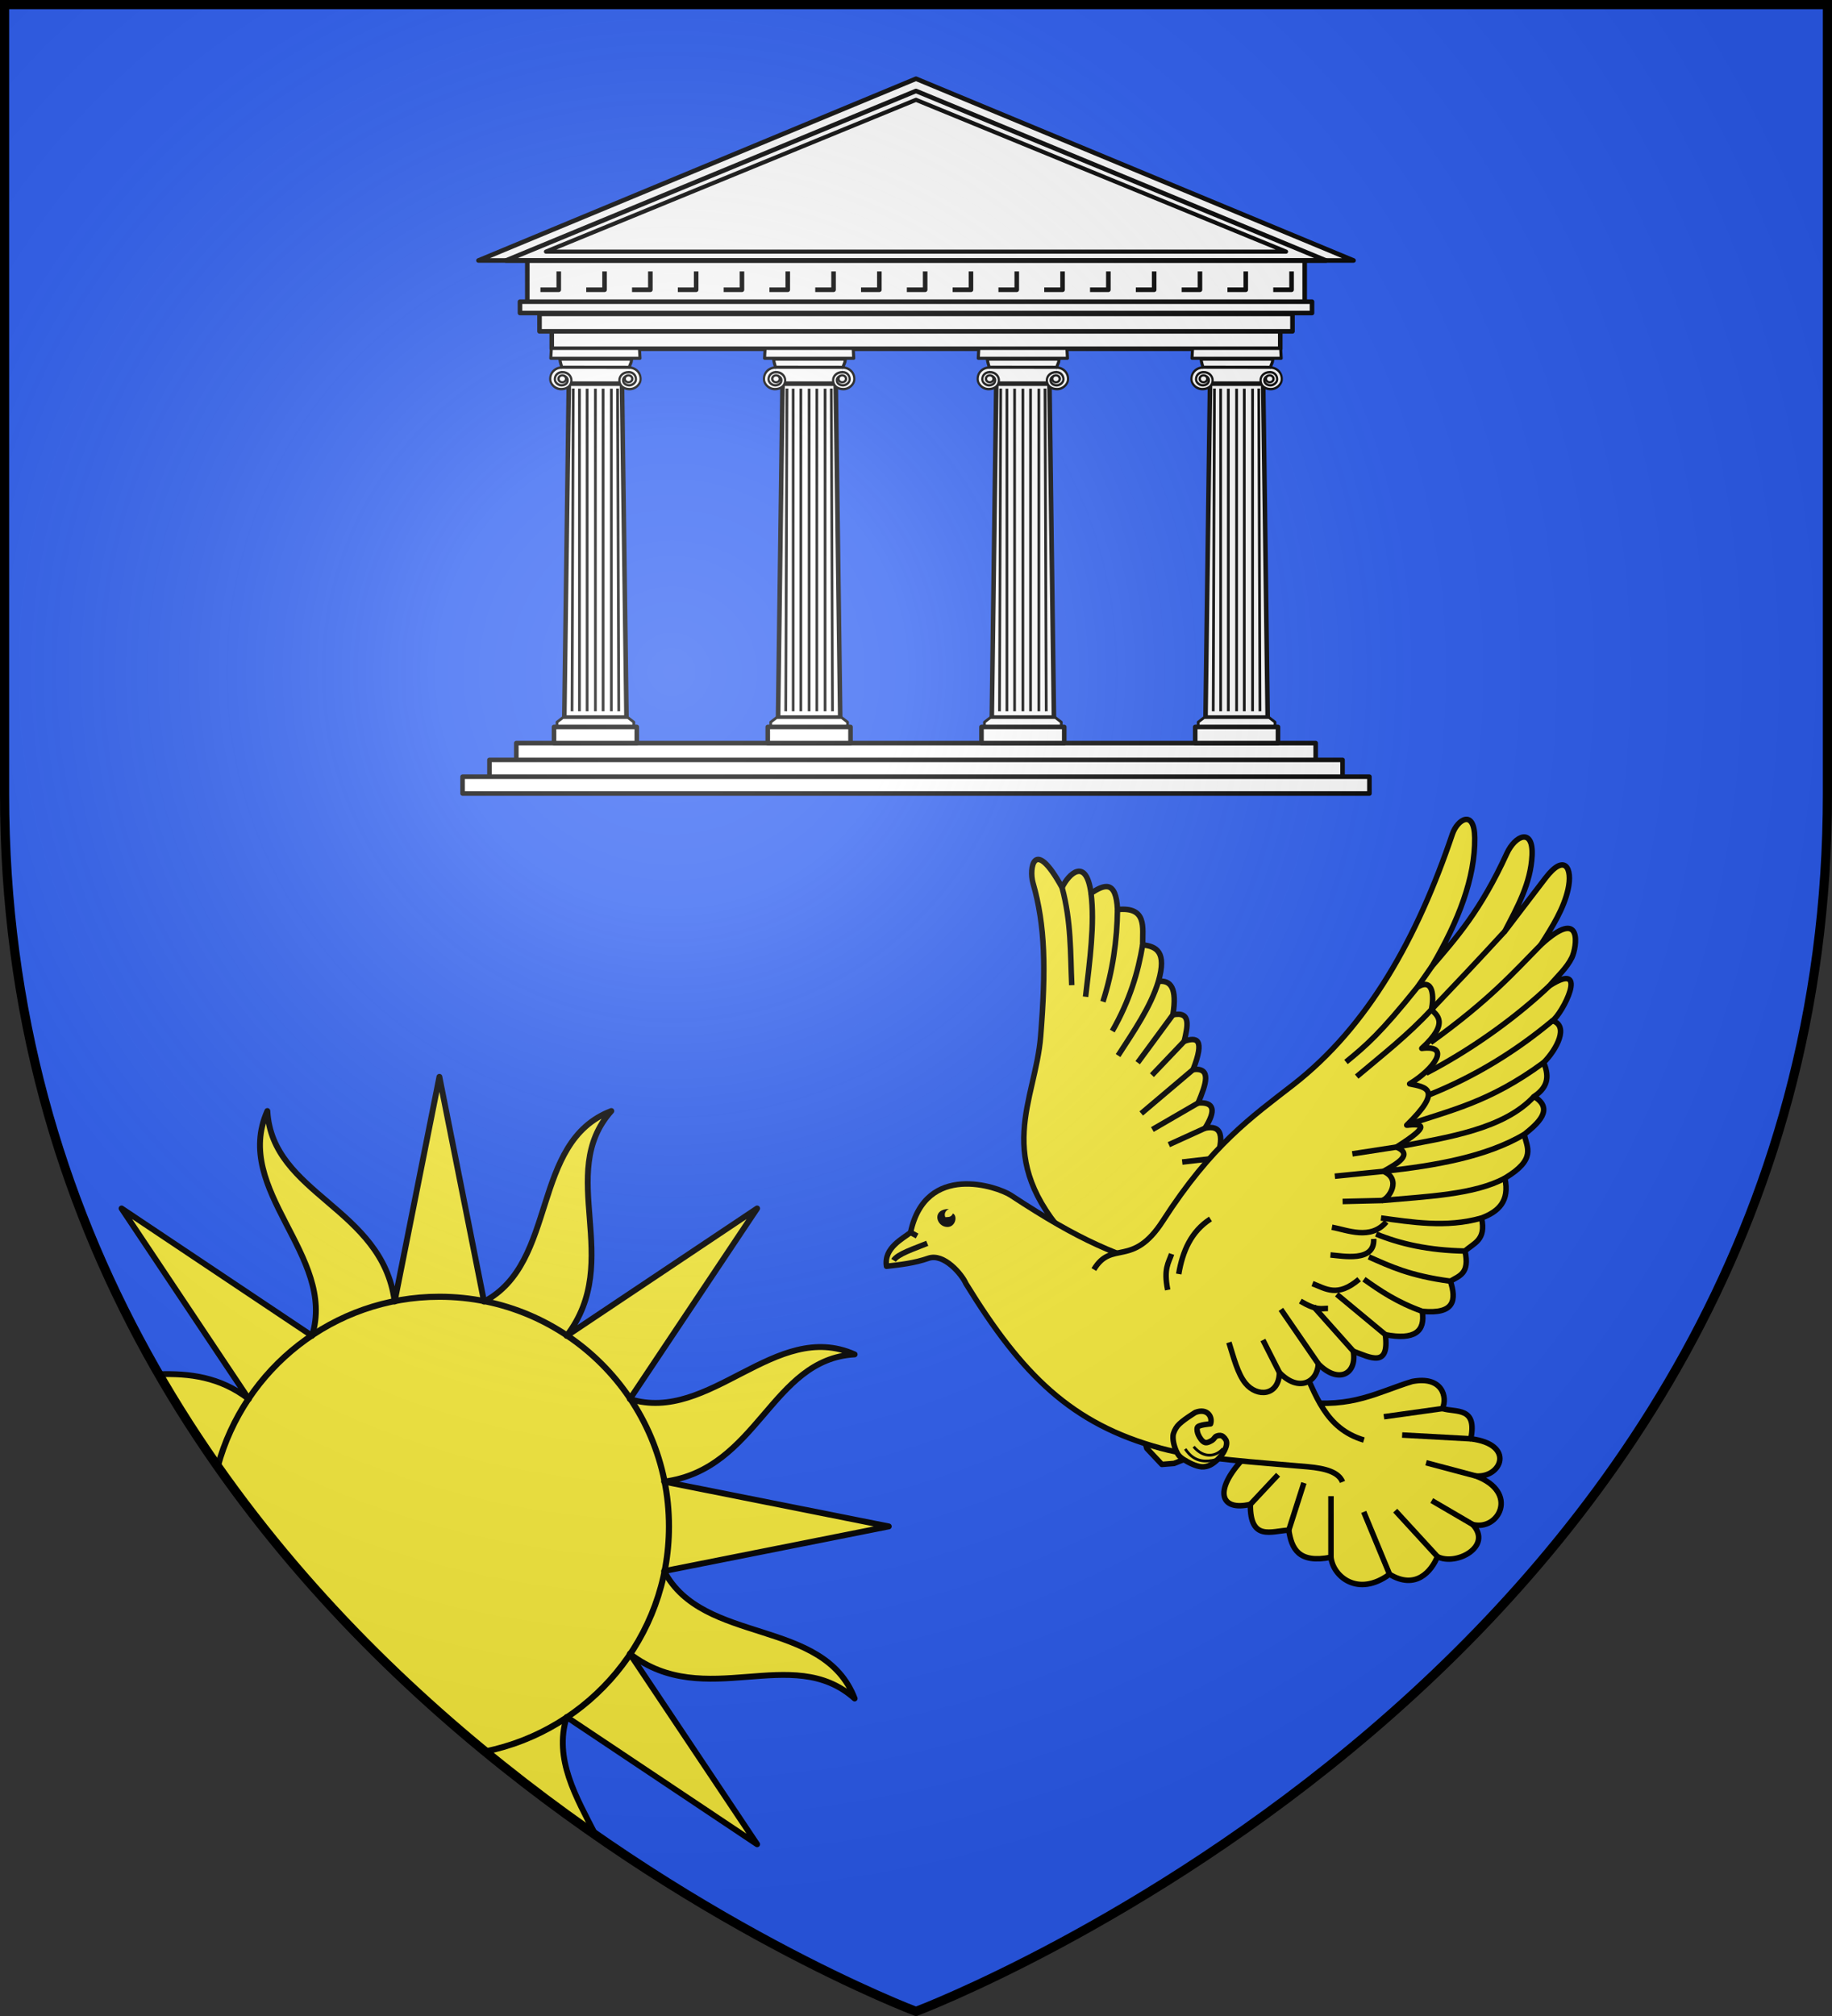
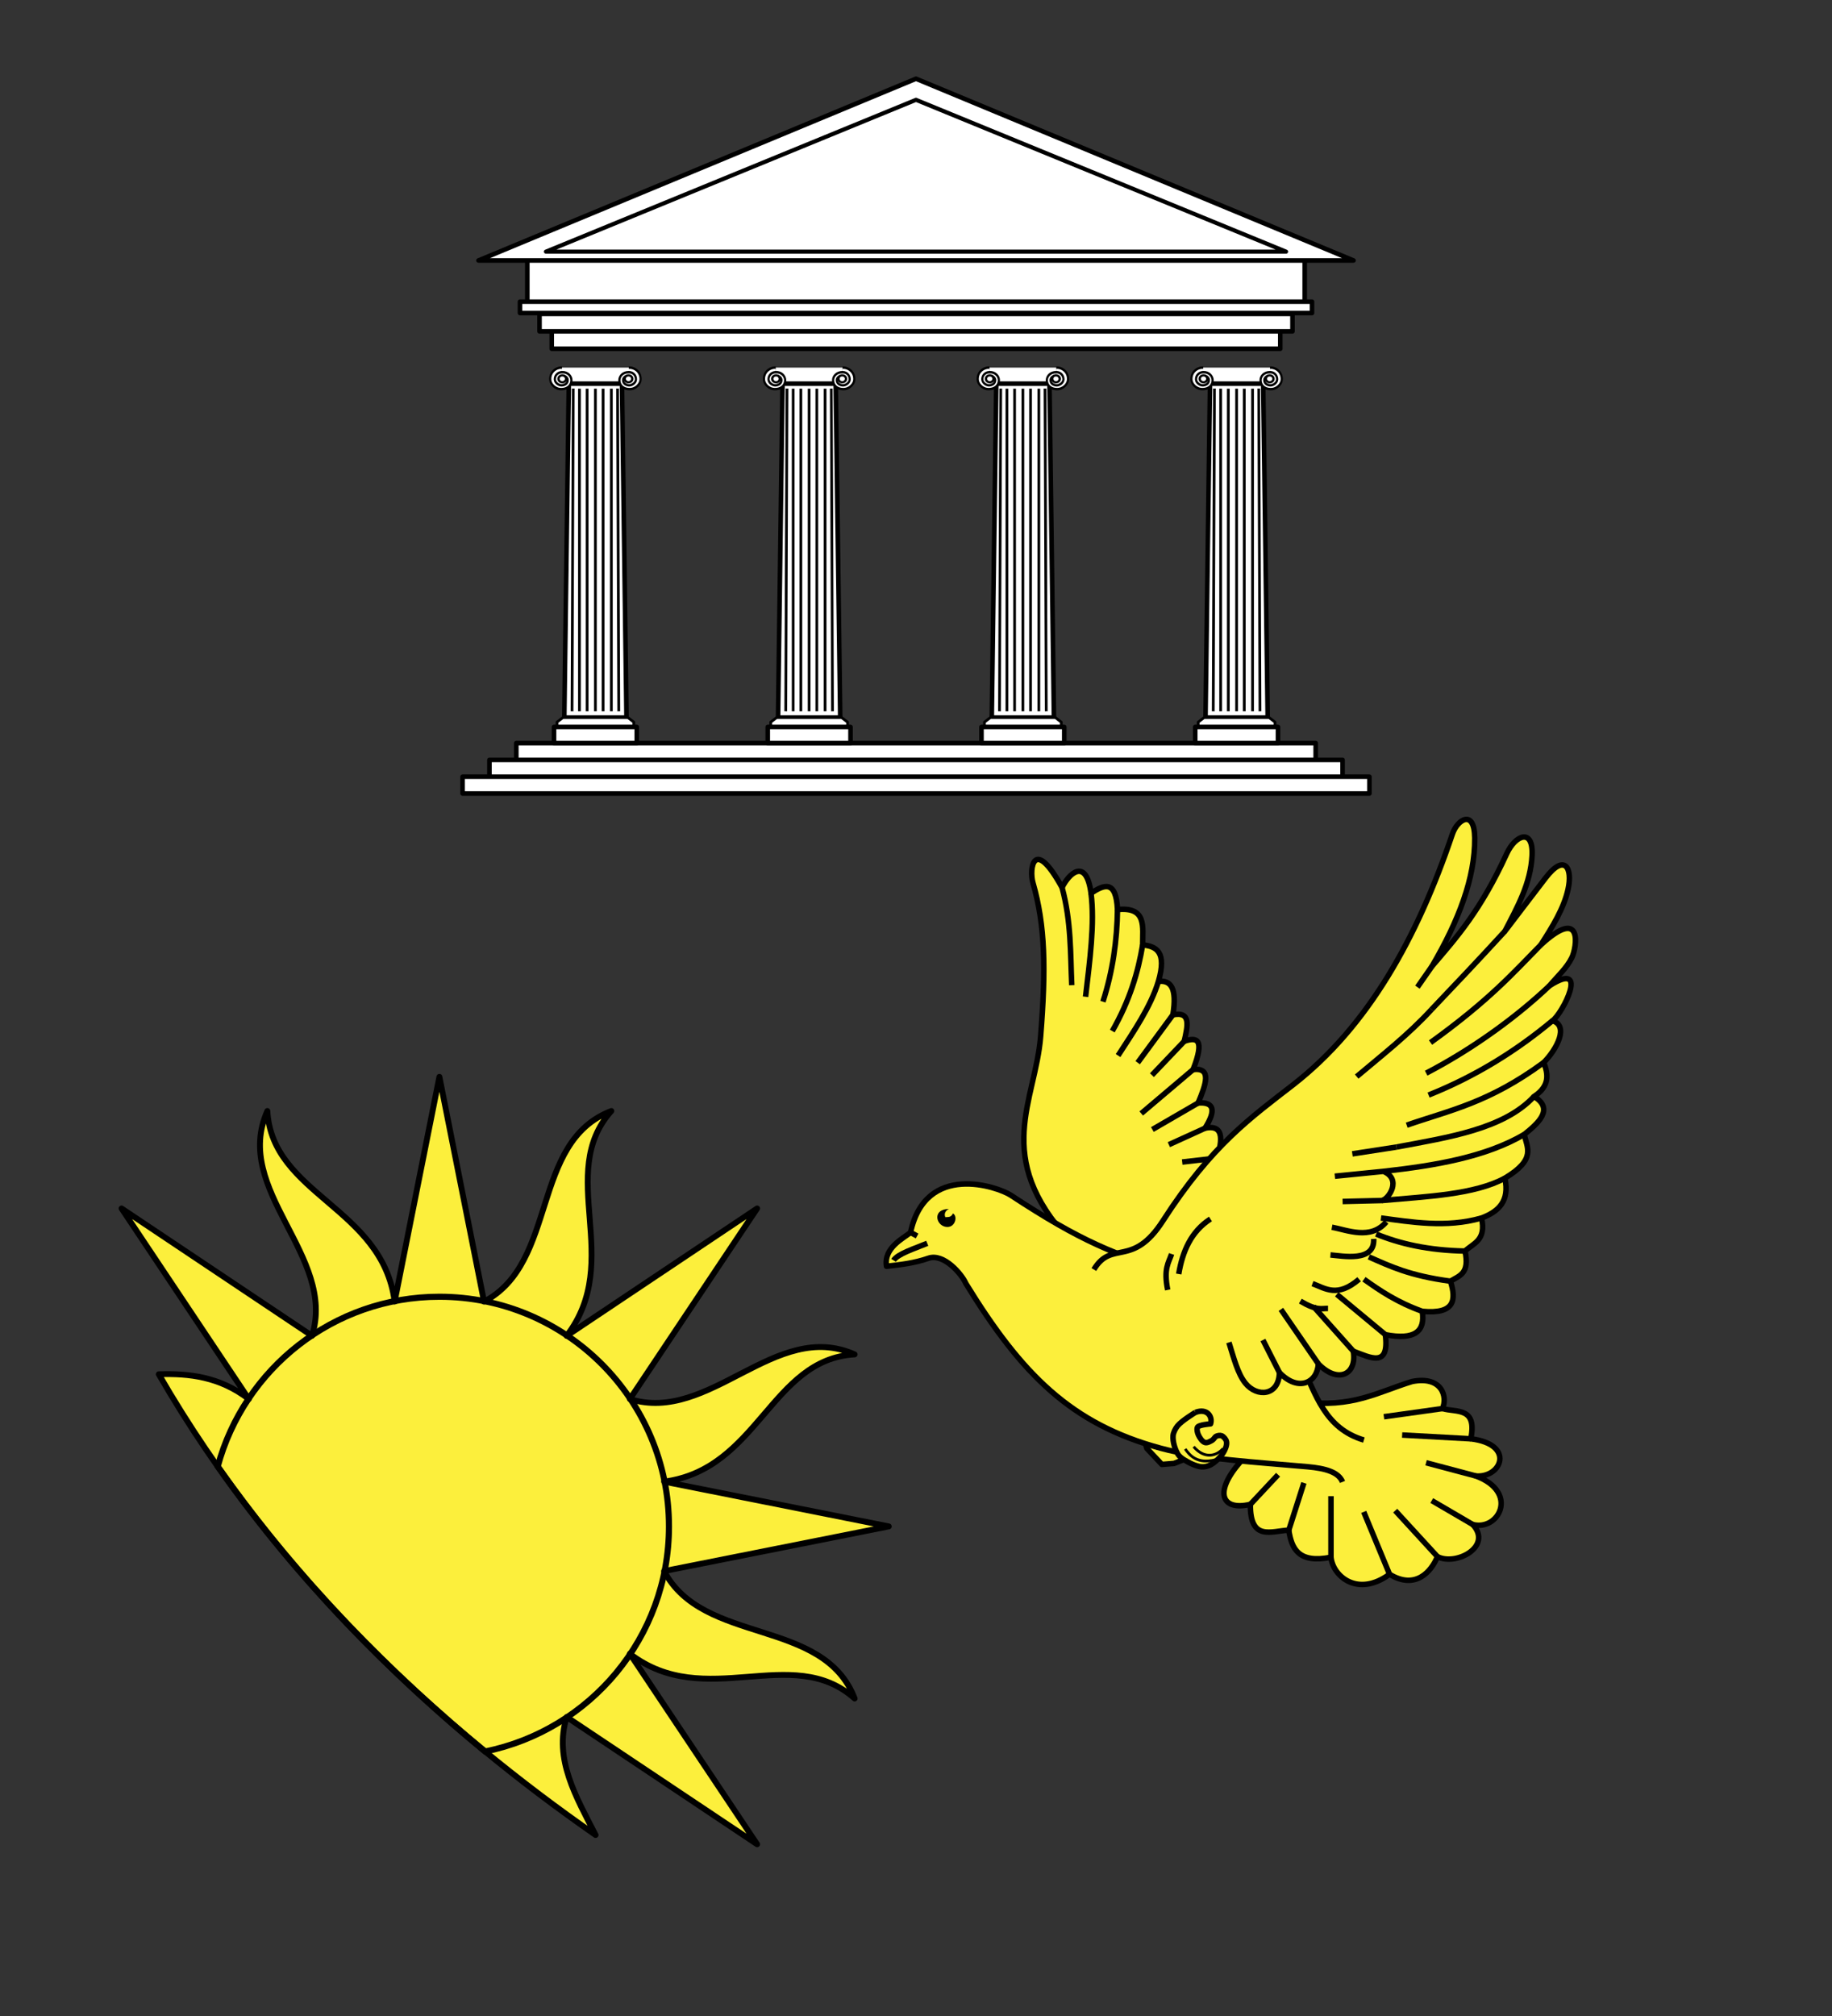
<svg xmlns="http://www.w3.org/2000/svg" xmlns:xlink="http://www.w3.org/1999/xlink" width="600" height="660" version="1.0">
  <rect width="100%" height="100%" fill="#333333" stroke="none" />
  <defs>
    <radialGradient id="s" cx="-80" cy="-80" r="405" gradientUnits="userSpaceOnUse">
      <stop offset="0" style="stop-color:#fff;stop-opacity:.31" />
      <stop offset=".19" style="stop-color:#fff;stop-opacity:.25" />
      <stop offset=".6" style="stop-color:#6b6b6b;stop-opacity:.125" />
      <stop offset="1" style="stop-color:#000;stop-opacity:.125" />
    </radialGradient>
-     <path id="a" d="M-298.5-298.5h597V-40C298.5 246.31 0 358.5 0 358.5S-298.5 246.31-298.5-40v-258.5z" />
  </defs>
  <g transform="translate(300 300)">
    <use xlink:href="#a" width="600" height="660" style="fill:#2b5df2" />
  </g>
  <g transform="translate(300 300)">
    <path d="M-127.3-201.223h254.6v-13.5h-254.6v13.5zM-129.7-201.223h259.4v3.7h-259.4v-3.7zM-119.3-191.523h238.6v5.7h-238.6v-5.7zM-130.9-56.723h261.8v5.5h-261.8v-5.5zM-139.7-51.223h279.4v5.5h-279.4v-5.5zM-148.5-45.723h297v5.5h-297v-5.5zM-123.3-197.223h246.6v5.7h-246.6v-5.7zM-143.3-214.723h286.6L0-274.223l-143.3 59.5z" style="fill:#fff;fill-opacity:1;fill-rule:nonzero;stroke:#000;stroke-width:1.5;stroke-linecap:butt;stroke-linejoin:round;stroke-miterlimit:4;stroke-dashoffset:0;stroke-opacity:1" />
-     <path d="m0-270.219-134.281 55.5H134.28L0-270.219z" style="fill:none;fill-opacity:1;fill-rule:nonzero;stroke:#000;stroke-width:1.5;stroke-linecap:butt;stroke-linejoin:round;stroke-miterlimit:4;stroke-dashoffset:0;stroke-opacity:1" />
    <path d="m0-267.318-121.189 49.699H121.19L0-267.32z" style="fill:none;fill-opacity:1;fill-rule:nonzero;stroke:#000;stroke-width:1.354;stroke-linecap:butt;stroke-linejoin:round;stroke-miterlimit:4;stroke-dashoffset:0;stroke-opacity:1" />
-     <path id="b" d="M3-211.135v6h-6" style="fill:none;fill-opacity:1;fill-rule:nonzero;stroke:#000;stroke-width:1.5;stroke-linecap:butt;stroke-linejoin:round;stroke-miterlimit:4;stroke-dashoffset:0;stroke-opacity:1" />
    <use xlink:href="#b" id="c" width="600" height="660" x="0" y="0" transform="translate(15)" />
    <use xlink:href="#c" id="d" width="600" height="660" x="0" y="0" transform="translate(15)" />
    <use xlink:href="#d" id="e" width="600" height="660" x="0" y="0" transform="translate(15)" />
    <use xlink:href="#e" id="f" width="600" height="660" x="0" y="0" transform="translate(15)" />
    <use xlink:href="#f" id="g" width="600" height="660" x="0" y="0" transform="translate(15)" />
    <use xlink:href="#g" id="h" width="600" height="660" x="0" y="0" transform="translate(15)" />
    <use xlink:href="#h" id="i" width="600" height="660" x="0" y="0" transform="translate(15)" />
    <use xlink:href="#i" width="600" height="660" transform="translate(15)" />
    <use xlink:href="#b" id="j" width="600" height="660" x="0" y="0" transform="translate(-15)" />
    <use xlink:href="#j" id="k" width="600" height="660" x="0" y="0" transform="translate(-15)" />
    <use xlink:href="#k" id="l" width="600" height="660" x="0" y="0" transform="translate(-15)" />
    <use xlink:href="#l" id="m" width="600" height="660" x="0" y="0" transform="translate(-15)" />
    <use xlink:href="#m" id="n" width="600" height="660" x="0" y="0" transform="translate(-15)" />
    <use xlink:href="#n" id="o" width="600" height="660" x="0" y="0" transform="translate(-15)" />
    <use xlink:href="#o" id="p" width="600" height="660" x="0" y="0" transform="translate(-15)" />
    <use xlink:href="#p" width="600" height="660" transform="translate(-15)" />
    <g id="q">
      <path d="M-374.75-185.656v1.344l2 4.093h17.906l2-4.094v-1.343h-21.906z" style="fill:#fff;fill-opacity:1;fill-rule:nonzero;stroke:none;stroke-width:1;stroke-linecap:butt;stroke-linejoin:round;stroke-miterlimit:4;stroke-dashoffset:0;stroke-opacity:1" transform="translate(328.8 6)" />
      <path d="m-372.512-180.4-1.468 109.32h20.36l-1.468-109.32h-17.424z" style="fill:#fff;fill-opacity:1;fill-rule:nonzero;stroke:#000;stroke-width:1.5;stroke-linecap:butt;stroke-linejoin:round;stroke-miterlimit:4;stroke-dashoffset:0;stroke-opacity:1" transform="translate(328.8 6)" />
      <path d="M-361.283-178.75v105.62M-358.573-178.75v105.62M-356.543-178.806l.4 105.677" style="fill:none;fill-opacity:1;fill-rule:nonzero;stroke:#000;stroke-width:.892;stroke-linecap:butt;stroke-linejoin:round;stroke-miterlimit:4;stroke-dasharray:none;stroke-dashoffset:0;stroke-opacity:1" transform="translate(328.8 6)" />
      <path d="m-374.448-71.08-1.936 1.49v1.465h25.168v-1.464l-1.936-1.49h-21.296z" style="fill:#fff;fill-opacity:1;fill-rule:nonzero;stroke:#000;stroke-width:.892;stroke-linecap:butt;stroke-linejoin:round;stroke-miterlimit:4;stroke-dashoffset:0;stroke-opacity:1" transform="translate(328.8 6)" />
      <path d="M-377.352-68.014v5.288h27.104v-5.288h-27.104z" style="fill:#fff;fill-opacity:1;fill-rule:nonzero;stroke:#000;stroke-width:1.5;stroke-linecap:butt;stroke-linejoin:round;stroke-miterlimit:4;stroke-dashoffset:0;stroke-opacity:1" transform="translate(328.8 6)" />
      <path d="M-366.51-178.75v105.62M-369.027-178.75v105.62M-371.057-178.806l-.4 105.677" style="fill:none;fill-opacity:1;fill-rule:nonzero;stroke:#000;stroke-width:.892;stroke-linecap:butt;stroke-linejoin:round;stroke-miterlimit:4;stroke-dasharray:none;stroke-dashoffset:0;stroke-opacity:1" transform="translate(328.8 6)" />
      <path d="M-363.8-178.756v105.621" style="fill:#fcef3c;fill-opacity:1;fill-rule:nonzero;stroke:#000;stroke-width:.892;stroke-linecap:butt;stroke-linejoin:round;stroke-miterlimit:4;stroke-dasharray:none;stroke-dashoffset:0;stroke-opacity:1" transform="translate(328.8 6)" />
      <path d="M-352.848-185.328c2-.084 4.093 1.422 3.817 3.76-.133 1.125-1.563 2.688-3.664 2.637-2.408-.057-3.281-1.497-3.257-2.676.024-1.179 1.107-2.376 3.104-2.372 1.593.003 2.39 1.16 2.331 2.204-.056 1.001-1.275 1.701-2.127 1.72-.833.019-2.108-.405-2.087-1.556.016-.838 1.03-1.357 1.832-1.296" style="fill:#fff;fill-opacity:1;fill-rule:nonzero;stroke:#000;stroke-width:.715;stroke-linecap:butt;stroke-linejoin:round;stroke-miterlimit:4;stroke-dasharray:none;stroke-dashoffset:0;stroke-opacity:1" transform="matrix(1 0 0 1.1 328.8 24.213)" />
      <path d="M-311.363 305.208a6.176 5.912 0 1 1-12.352 0 6.176 5.912 0 1 1 12.352 0z" style="fill:#fff;fill-opacity:1;fill-rule:nonzero;stroke:#000;stroke-width:3.825;stroke-linecap:butt;stroke-linejoin:round;stroke-miterlimit:4;stroke-dasharray:none;stroke-dashoffset:0;stroke-opacity:1" transform="matrix(.201 0 0 .191 39.665 -234.28)" />
      <path d="M-374.753-185.328c-2-.084-4.092 1.422-3.816 3.76.133 1.125 1.562 2.688 3.664 2.637 2.407-.057 3.28-1.497 3.257-2.676-.025-1.179-1.16-2.447-3.105-2.372-1.591.06-2.39 1.16-2.33 2.204.056 1.001 1.274 1.701 2.127 1.72.833.019 2.107-.405 2.086-1.556-.015-.838-1.028-1.357-1.832-1.296" style="fill:#fff;fill-opacity:1;fill-rule:nonzero;stroke:#000;stroke-width:.715;stroke-linecap:butt;stroke-linejoin:round;stroke-miterlimit:4;stroke-dasharray:none;stroke-dashoffset:0;stroke-opacity:1" transform="matrix(1 0 0 1.1 328.8 24.213)" />
      <path d="M-311.363 305.208a6.176 5.912 0 1 1-12.352 0 6.176 5.912 0 1 1 12.352 0z" style="fill:#fff;fill-opacity:1;fill-rule:nonzero;stroke:#000;stroke-width:3.825;stroke-linecap:butt;stroke-linejoin:round;stroke-miterlimit:4;stroke-dasharray:none;stroke-dashoffset:0;stroke-opacity:1" transform="matrix(-.201 0 0 .191 -109.665 -234.28)" />
-       <path d="m-375.452-188.426.182 1.002.445 1.651 22.081.026.652-1.677.182-1.002h-23.542zM-378.411-188.711l.181-3.212h28.859l.181 3.212h-29.221z" style="fill:#fff;fill-opacity:1;fill-rule:nonzero;stroke:#000;stroke-width:1;stroke-linecap:butt;stroke-linejoin:round;stroke-miterlimit:4;stroke-dashoffset:0;stroke-opacity:1" transform="translate(328.8 6)" />
    </g>
    <use xlink:href="#q" id="r" width="600" height="660" x="0" y="0" transform="translate(70)" />
    <use xlink:href="#q" width="600" height="660" transform="translate(-70)" />
    <use xlink:href="#r" width="600" height="660" transform="translate(70)" />
    <path d="m-192.876 256.04 1.415 4.773 5.48 5.834 4.42-.354 8.84-3.536M-219.555 185.139c-28.268-30.439-12.427-50.566-10.542-74.255 1.954-24.548 1.69-40.173-2.806-55.813-1.419-4.936.175-17.209 10.598 1.727 2.465-5.086 8.776-11.133 10.542 2.062 4.756-3.118 9.123-4.956 9.626 5.959 10.834-1.107 9.094 6.491 9.167 12.834 4.984.548 8.854 2.503 5.73 13.292 4.436-.544 6.868 2.347 5.27 12.147 6.798-1.358 5.313 4.26 4.126 9.626 4.568-1.56 7.621-.956 3.209 10.313 6.892-.868 4.703 5.373 1.833 12.146 5.888-.455 6.573 2.709 2.521 9.167 5.81-1.248 7.559 2.45 3.438 13.293l-13.293 49.274" style="opacity:1;fill:#fcef3c;fill-opacity:1;fill-rule:nonzero;stroke:#000;stroke-width:2;stroke-linecap:butt;stroke-linejoin:round;stroke-miterlimit:4;stroke-dasharray:none;stroke-dashoffset:0;stroke-opacity:1" transform="matrix(.9 0 0 .9 247.91 -60.56)" />
    <path d="M-222.305 56.798c3.363 12.465 3.013 23.87 3.53 35.524M-211.763 58.86c1.387 11.095-.454 24.495-1.987 37.675M-202.137 64.819c-.15 11.166-1.69 22.332-5.293 33.499M-192.97 77.653c-1.66 9.901-4.664 20.168-11.057 31.36M-187.24 90.945c-2.824 9.29-8.947 18.108-14.68 26.981M-181.97 103.092l-12.82 17.427M-177.844 112.718l-11.76 12.339M-174.635 123.03l-18.859 15.963M-172.802 135.177l-16.64 9.65M-170.28 144.344l-13.166 5.993M-178.585 156.657l12.64-1.458" style="opacity:1;fill:none;fill-opacity:1;fill-rule:nonzero;stroke:#000;stroke-width:2;stroke-linecap:butt;stroke-linejoin:round;stroke-miterlimit:4;stroke-dasharray:none;stroke-dashoffset:0;stroke-opacity:1" transform="matrix(.9 0 0 .9 247.91 -60.56)" />
    <path d="M-135.216 243.809c18.432 2.542 28.14-3.64 40.335-7.334 10.85-2.103 12.937 5.576 11.001 9.855 4.995 1.51 12.721-.76 10.313 11 16.289 1.987 11.207 14.286 1.834 13.522 15.894 5.888 8.338 20.15-1.146 17.647 7.422 7.93-6 15.2-12.834 11.688-2.16 5.38-7.94 12.201-17.418 6.417-11.573 8.5-20.62.736-21.314-6.188-11.887 2.356-14.325-3.163-15.355-9.855-6.215.262-14.121 4.212-13.98-9.396-10.91 2.649-14.318-5.068-.687-18.564" style="opacity:1;fill:#fcef3c;fill-opacity:1;fill-rule:nonzero;stroke:#000;stroke-width:2;stroke-linecap:butt;stroke-linejoin:round;stroke-miterlimit:4;stroke-dasharray:none;stroke-dashoffset:0;stroke-opacity:1" transform="matrix(.9 0 0 .9 247.91 -60.56)" />
    <path d="m-83.88 246.33-21.314 2.979M-73.567 257.33l-24.98-1.375M-71.733 270.852l-18.106-4.813M-72.88 288.499l-14.896-8.709M-85.713 300.187l-15.355-16.73M-103.131 306.604l-9.397-22.689M-124.445 300.416v-22.23M-139.8 290.561l5.5-17.188M-153.78 281.165l10.084-10.771" style="opacity:1;fill:none;fill-opacity:1;fill-rule:nonzero;stroke:#000;stroke-width:2;stroke-linecap:butt;stroke-linejoin:round;stroke-miterlimit:4;stroke-dasharray:none;stroke-dashoffset:0;stroke-opacity:1" transform="matrix(.9 0 0 .9 247.91 -60.56)" />
    <path d="M-112.466 257.78c-14.182-4.22-17.509-16.579-22.688-27.55l-44.698-32.842c-23.26-6.904-35.702-11.977-61.075-28.646-4.808-3.16-31.042-12.142-36.511 13.52-2.622 2.187-9.829 5.545-8.751 12.316 5.078-.583 10.057-1.118 15.233-2.917 5.644-1.961 12.22 5.848 13.679 9.231 20.355 33.106 38.34 51.06 70.835 59.86 14.884 4.032 35.041 5.074 53.557 6.751 6.522.59 11.21 1.96 12.64 5.51" style="opacity:1;fill:#fcef3c;fill-opacity:1;fill-rule:nonzero;stroke:#000;stroke-width:2;stroke-linecap:butt;stroke-linejoin:round;stroke-miterlimit:4;stroke-dasharray:none;stroke-dashoffset:0;stroke-opacity:1" transform="matrix(.9 0 0 .9 247.91 -60.56)" />
    <path d="M-283.618 192.422c1.51-2.353 7.421-4.217 12.254-6.201M-277.438 182.262l2.383 1.301" style="opacity:1;fill:none;fill-opacity:1;fill-rule:nonzero;stroke:#000;stroke-width:2;stroke-linecap:butt;stroke-linejoin:round;stroke-miterlimit:4;stroke-dasharray:none;stroke-dashoffset:0;stroke-opacity:1" transform="matrix(.9 0 0 .9 247.91 -60.56)" />
    <path d="M-563.447-126.274c-5.976-.028-4.907 5.704-1.368 6.47 3.632.784 4.713-3.915 2.797-4.837-.733 1.597-1.857 1.223-2.762 1.352-.551-1.204.056-2.454 1.333-2.985z" style="opacity:1;fill:#000;fill-opacity:1;fill-rule:nonzero;stroke:none;stroke-width:2;stroke-linecap:butt;stroke-linejoin:round;stroke-miterlimit:4;stroke-dasharray:none;stroke-dashoffset:0;stroke-opacity:1" transform="matrix(.9 0 0 .9 517.91 209.44)" />
    <path d="M-210.731 195.755c6.55-10.896 13.997-.433 25.104-17.68 17.857-27.727 32.175-37.675 47.379-49.5 27.346-21.267 45.24-53.484 57.986-91.222 1.805-5.342 8.023-9.269 8.132 1.414.149 14.525-5.915 30.266-15.557 46.672C-78.75 74.972-70.04 65.294-60.46 44.424c3.06-6.67 9.681-9.479 9.192.707-.487 10.149-5.335 18.766-9.9 27.58 4.808-6.269 8.19-10.804 14.85-19.447 6.939-9.004 9.889-3.585 8.133 4.242-1.566 6.98-5.687 13.602-9.9 20.154 15.568-14.309 13.043 1.025 11.314 4.597-1.86 3.841-5.31 6.891-8.132 10.253 14.977-9.613 4.5 10.473 1.06 12.73 6.075 1.869 1.581 10.39-3.182 15.203 1.683 4.304 2.237 8.537-3.535 12.375 7.584 4.597 1.273 9.9-3.536 13.79.888 4.724 4.592 8.945-7.072 15.91 1.844 8.405-2.366 12.182-8.485 14.497 1.802 8.16-2.975 9.14-6.011 12.022 1.784 8.293-2.106 8.949-5.304 10.96 2.155 6.812 1.607 12.092-10.254 10.961 1.173 7.35-2.826 10.562-13.436 8.486 1.549 12.24-5.486 8.323-11.668 6.011 1.448 8.488-5.542 11.985-12.728 4.597-.29 6.749-7.17 10.428-14.143 3.182-.205 8.565-8.152 9.092-12.375 3.89-2.848-3.51-4.279-9.358-6.011-14.851" style="opacity:1;fill:#fcef3c;fill-opacity:1;fill-rule:nonzero;stroke:#000;stroke-width:2;stroke-linecap:butt;stroke-linejoin:round;stroke-miterlimit:4;stroke-dasharray:none;stroke-dashoffset:0;stroke-opacity:1" transform="matrix(.9 0 0 .9 247.91 -60.56)" />
    <path d="m-143.198 233.234-6.011-11.845M-129.055 230.052l-13.613-19.8M-116.327 225.455l-14.496-16.264M-104.659 219.444l-17.678-14.673M-91.223 210.958c-9.16-3.292-15.295-7.449-21.214-11.668M-80.969 199.998c-14.97-1.996-22.027-5.476-29.7-8.84M-75.665 189.037c-13.38-.246-23.676-2.65-32.352-6.188M-69.654 177.015c-12.94 3.708-25.74 1.414-36.596 0M-61.169 162.519c-10.986 5.98-28.326 6.664-44.727 8.132M-54.097 146.608c-13.957 8.18-32.18 11.319-51.269 13.436M-50.561 132.818c-10.992 11.814-30.822 14.79-50.031 18.386M-47.026 120.443C-67.042 135.182-81.3 137.83-96.88 143.249M-43.843 105.24c-13.232 11.036-28.08 20.252-45.081 27.048M-44.904 92.51c-11.227 10.664-27.116 22.564-44.904 31.822M-48.086 77.66c-9.688 9.815-18.484 19.961-40.131 35.535M-61.169 72.71c-9.81 10.703-18.268 19.605-26.695 28.463M-87.687 85.439l-5.303 7.602" style="opacity:1;fill:none;fill-opacity:1;fill-rule:nonzero;stroke:#000;stroke-width:2;stroke-linecap:butt;stroke-linejoin:round;stroke-miterlimit:4;stroke-dasharray:none;stroke-dashoffset:0;stroke-opacity:1" transform="matrix(.9 0 0 .9 247.91 -60.56)" />
-     <path d="M-118.978 120.266c7.31-5.978 12.589-10.5 25.988-27.225 5.93-3.621 6.017 3.643 5.126 8.132 1.464 1.89 7.018 4.485-3.535 14.143 10.82-1.416 4.596 7.425-4.42 12.906 5.842 1.173 12.355 1.931-1.06 15.027 5.33-.468 9.47-.371-3.713 7.955 5.954 2.645.819 5.733-4.774 8.84" style="opacity:1;fill:none;fill-opacity:1;fill-rule:nonzero;stroke:#000;stroke-width:2;stroke-linecap:butt;stroke-linejoin:round;stroke-miterlimit:4;stroke-dasharray:none;stroke-dashoffset:0;stroke-opacity:1" transform="matrix(.9 0 0 .9 247.91 -60.56)" />
    <path d="M-115.089 125.57c9.28-7.826 18.832-15.242 27.225-24.397M-123.044 161.811l17.678-1.767c6.79 2.839 1.976 10.073-.53 10.607l-14.32.353M-124.105 180.374c5.546.994 14.074 4.82 19.8-1.945M-124.636 190.451c4.362.356 16.204 2.766 15.735-5.834M-131.177 200.882c4.804 1.786 9.015 5.18 16.972-1.592M-135.596 207.246c6.054 3.58 7.586 2.637 10.077 2.652M-183.86 203.18c-1.554-7.738.299-9.796 1.415-13.083M-179.852 197.388c1.397-8.309 4.516-15.469 11.55-20.02M-100.592 151.204l-16.088 2.475" style="opacity:1;fill:none;fill-opacity:1;fill-rule:nonzero;stroke:#000;stroke-width:2;stroke-linecap:butt;stroke-linejoin:round;stroke-miterlimit:4;stroke-dasharray:none;stroke-dashoffset:0;stroke-opacity:1" transform="matrix(.9 0 0 .9 247.91 -60.56)" />
-     <path d="M-173.783 247.73s-5.007 3.026-6.54 4.95c-.726.91-1.496 2.377-1.592 3.536-.172 2.077.691 4.934 1.768 6.718.446.74 1.392 1.484 2.121 1.945 1.79 1.13 4.431 2.476 6.542 2.652.974.08 2.32-.245 3.182-.708 1.751-.94 3.76-2.886 4.773-4.596.617-1.04 1.318-2.708 1.06-3.89-.175-.809-1.002-1.804-1.767-2.12-.541-.225-1.414-.072-1.945.176-.543.254-.904 1.099-1.414 1.414-.713.441-1.843 1.104-2.652.884-1.088-.295-2.01-1.801-2.475-2.828-.331-.731-.61-1.892-.353-2.652.336-.995 4.802-1.311 4.802-1.311.839-2.537-1.16-5.837-5.51-4.17z" style="opacity:1;fill:#fcef3c;fill-opacity:1;fill-rule:nonzero;stroke:#000;stroke-width:2;stroke-linecap:butt;stroke-linejoin:round;stroke-miterlimit:4;stroke-dasharray:none;stroke-dashoffset:0;stroke-opacity:1" transform="matrix(.9 0 0 .9 247.91 -60.56)" />
+     <path d="M-173.783 247.73s-5.007 3.026-6.54 4.95c-.726.91-1.496 2.377-1.592 3.536-.172 2.077.691 4.934 1.768 6.718.446.74 1.392 1.484 2.121 1.945 1.79 1.13 4.431 2.476 6.542 2.652.974.08 2.32-.245 3.182-.708 1.751-.94 3.76-2.886 4.773-4.596.617-1.04 1.318-2.708 1.06-3.89-.175-.809-1.002-1.804-1.767-2.12-.541-.225-1.414-.072-1.945.176-.543.254-.904 1.099-1.414 1.414-.713.441-1.843 1.104-2.652.884-1.088-.295-2.01-1.801-2.475-2.828-.331-.731-.61-1.892-.353-2.652.336-.995 4.802-1.311 4.802-1.311.839-2.537-1.16-5.837-5.51-4.17" style="opacity:1;fill:#fcef3c;fill-opacity:1;fill-rule:nonzero;stroke:#000;stroke-width:2;stroke-linecap:butt;stroke-linejoin:round;stroke-miterlimit:4;stroke-dasharray:none;stroke-dashoffset:0;stroke-opacity:1" transform="matrix(.9 0 0 .9 247.91 -60.56)" />
    <path d="M-177.487 261.03c.396.579.865 1.182 1.411 1.765 2.595 2.771 6 3.118 9.776 2.108" style="opacity:1;fill:none;fill-opacity:1;fill-rule:nonzero;stroke:#000;stroke-width:1;stroke-linecap:butt;stroke-linejoin:round;stroke-miterlimit:4;stroke-dasharray:none;stroke-dashoffset:0;stroke-opacity:1" transform="matrix(.9 0 0 .9 247.91 -60.56)" />
    <path d="M-174.428 260.194c3.894 4.556 8.273 3.496 10.72.674" style="opacity:1;fill:none;fill-opacity:1;fill-rule:nonzero;stroke:#000;stroke-width:1;stroke-linecap:butt;stroke-linejoin:round;stroke-miterlimit:4;stroke-dasharray:none;stroke-dashoffset:0;stroke-opacity:1" transform="matrix(.9 0 0 .9 247.91 -60.56)" />
    <path d="m143.906 352.531-14.656 73.563c-4.044-30.848-40.142-34.914-41.688-62.375-11.598 25.97 22.795 47.355 14.626 73.594l-62.376-41.688L81.5 458.031c-9.505-7.316-19.55-8.447-29.5-8.125 39.065 67.634 94.508 117.091 143.063 150.844-6.352-12.449-13.752-24.87-9.47-38.625l62.376 41.656-41.688-62.375c24.68 18.997 53.105-3.677 73.625 14.657-10.162-26.565-49.629-17.389-62.406-41.72l73.594-14.624-73.594-14.656c30.865-4.031 34.939-40.111 62.406-41.657-25.97-11.598-47.386 22.795-73.625 14.625l41.688-62.406-62.406 41.719c18.996-24.68-3.678-53.105 14.656-73.625-26.565 10.162-17.357 49.629-41.688 62.406l-14.625-73.594z" style="fill:#fcef3c;fill-opacity:1;stroke:#000;stroke-width:1.92;stroke-linecap:butt;stroke-linejoin:round;stroke-miterlimit:4;stroke-opacity:1" transform="translate(-300 -300)" />
    <path d="M143.906 424.531c-34.716 0-63.95 23.568-72.594 55.563 26.252 37.372 57.135 68.305 87.563 93.312 34.335-6.955 60.219-37.31 60.219-73.687 0-41.51-33.677-75.188-75.188-75.188z" style="fill:none;stroke:#000;stroke-opacity:1;stroke-width:2" transform="translate(-300 -300)" />
  </g>
  <use xlink:href="#a" width="600" height="660" style="fill:url(#s)" transform="translate(300 300)" />
  <use xlink:href="#a" width="600" height="660" style="fill:none;stroke:#000;stroke-width:3" transform="translate(300 300)" />
</svg>